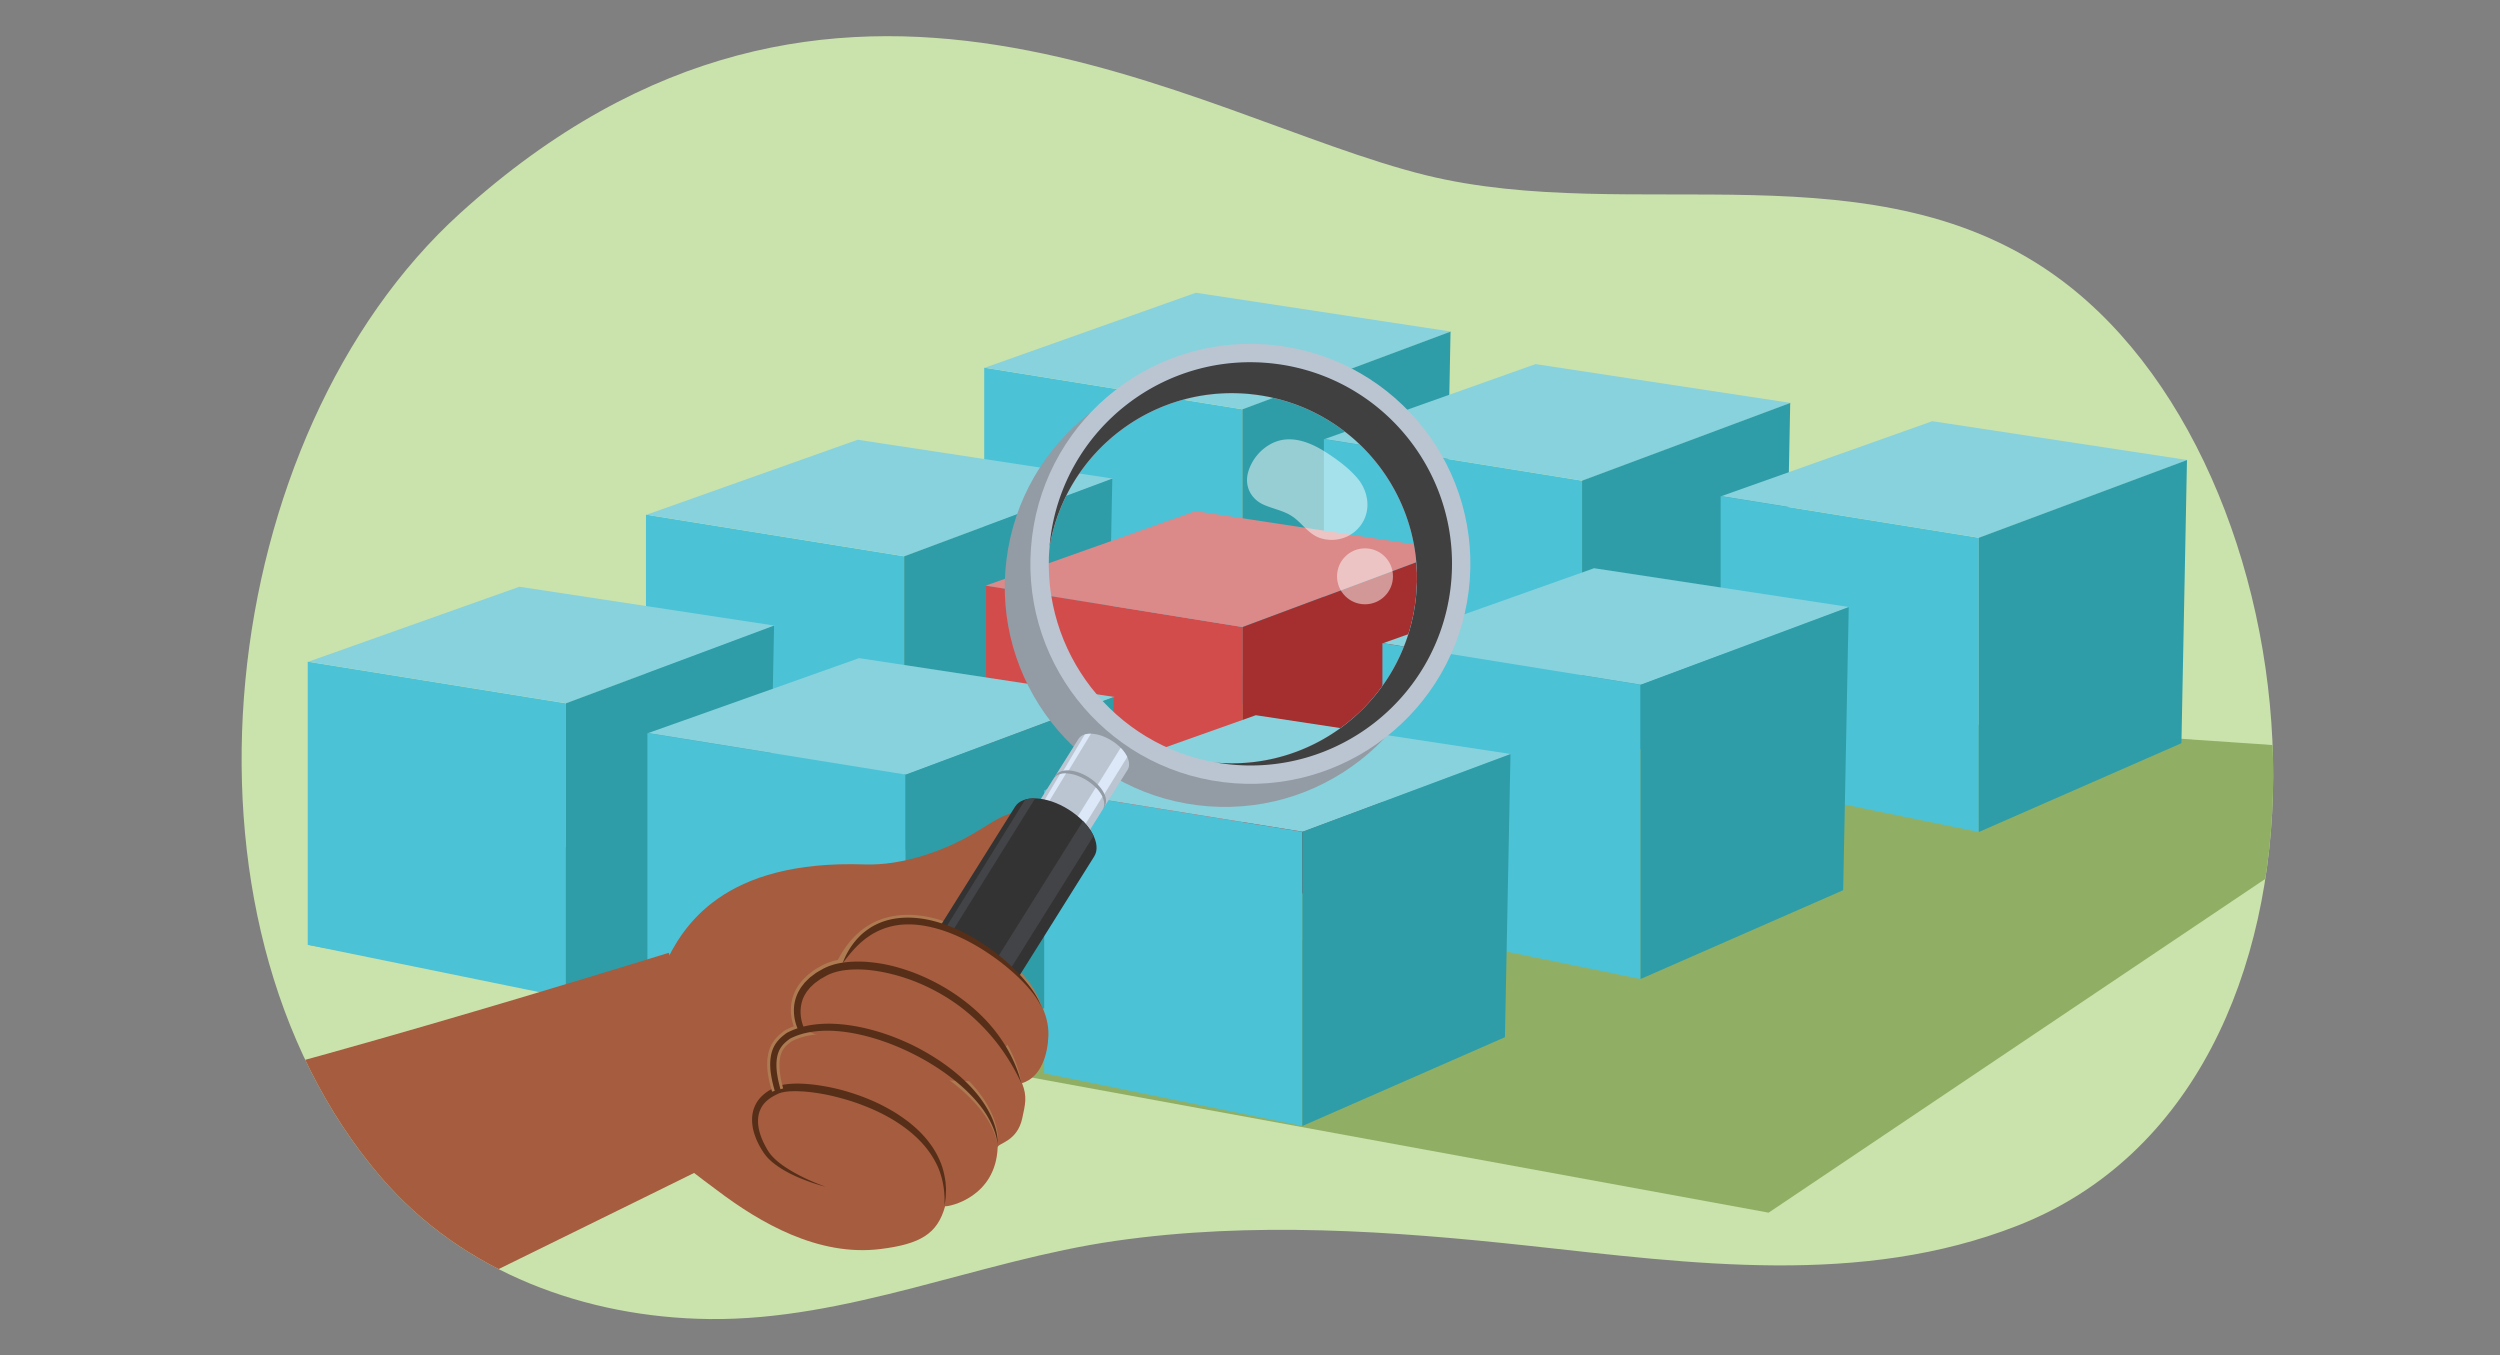
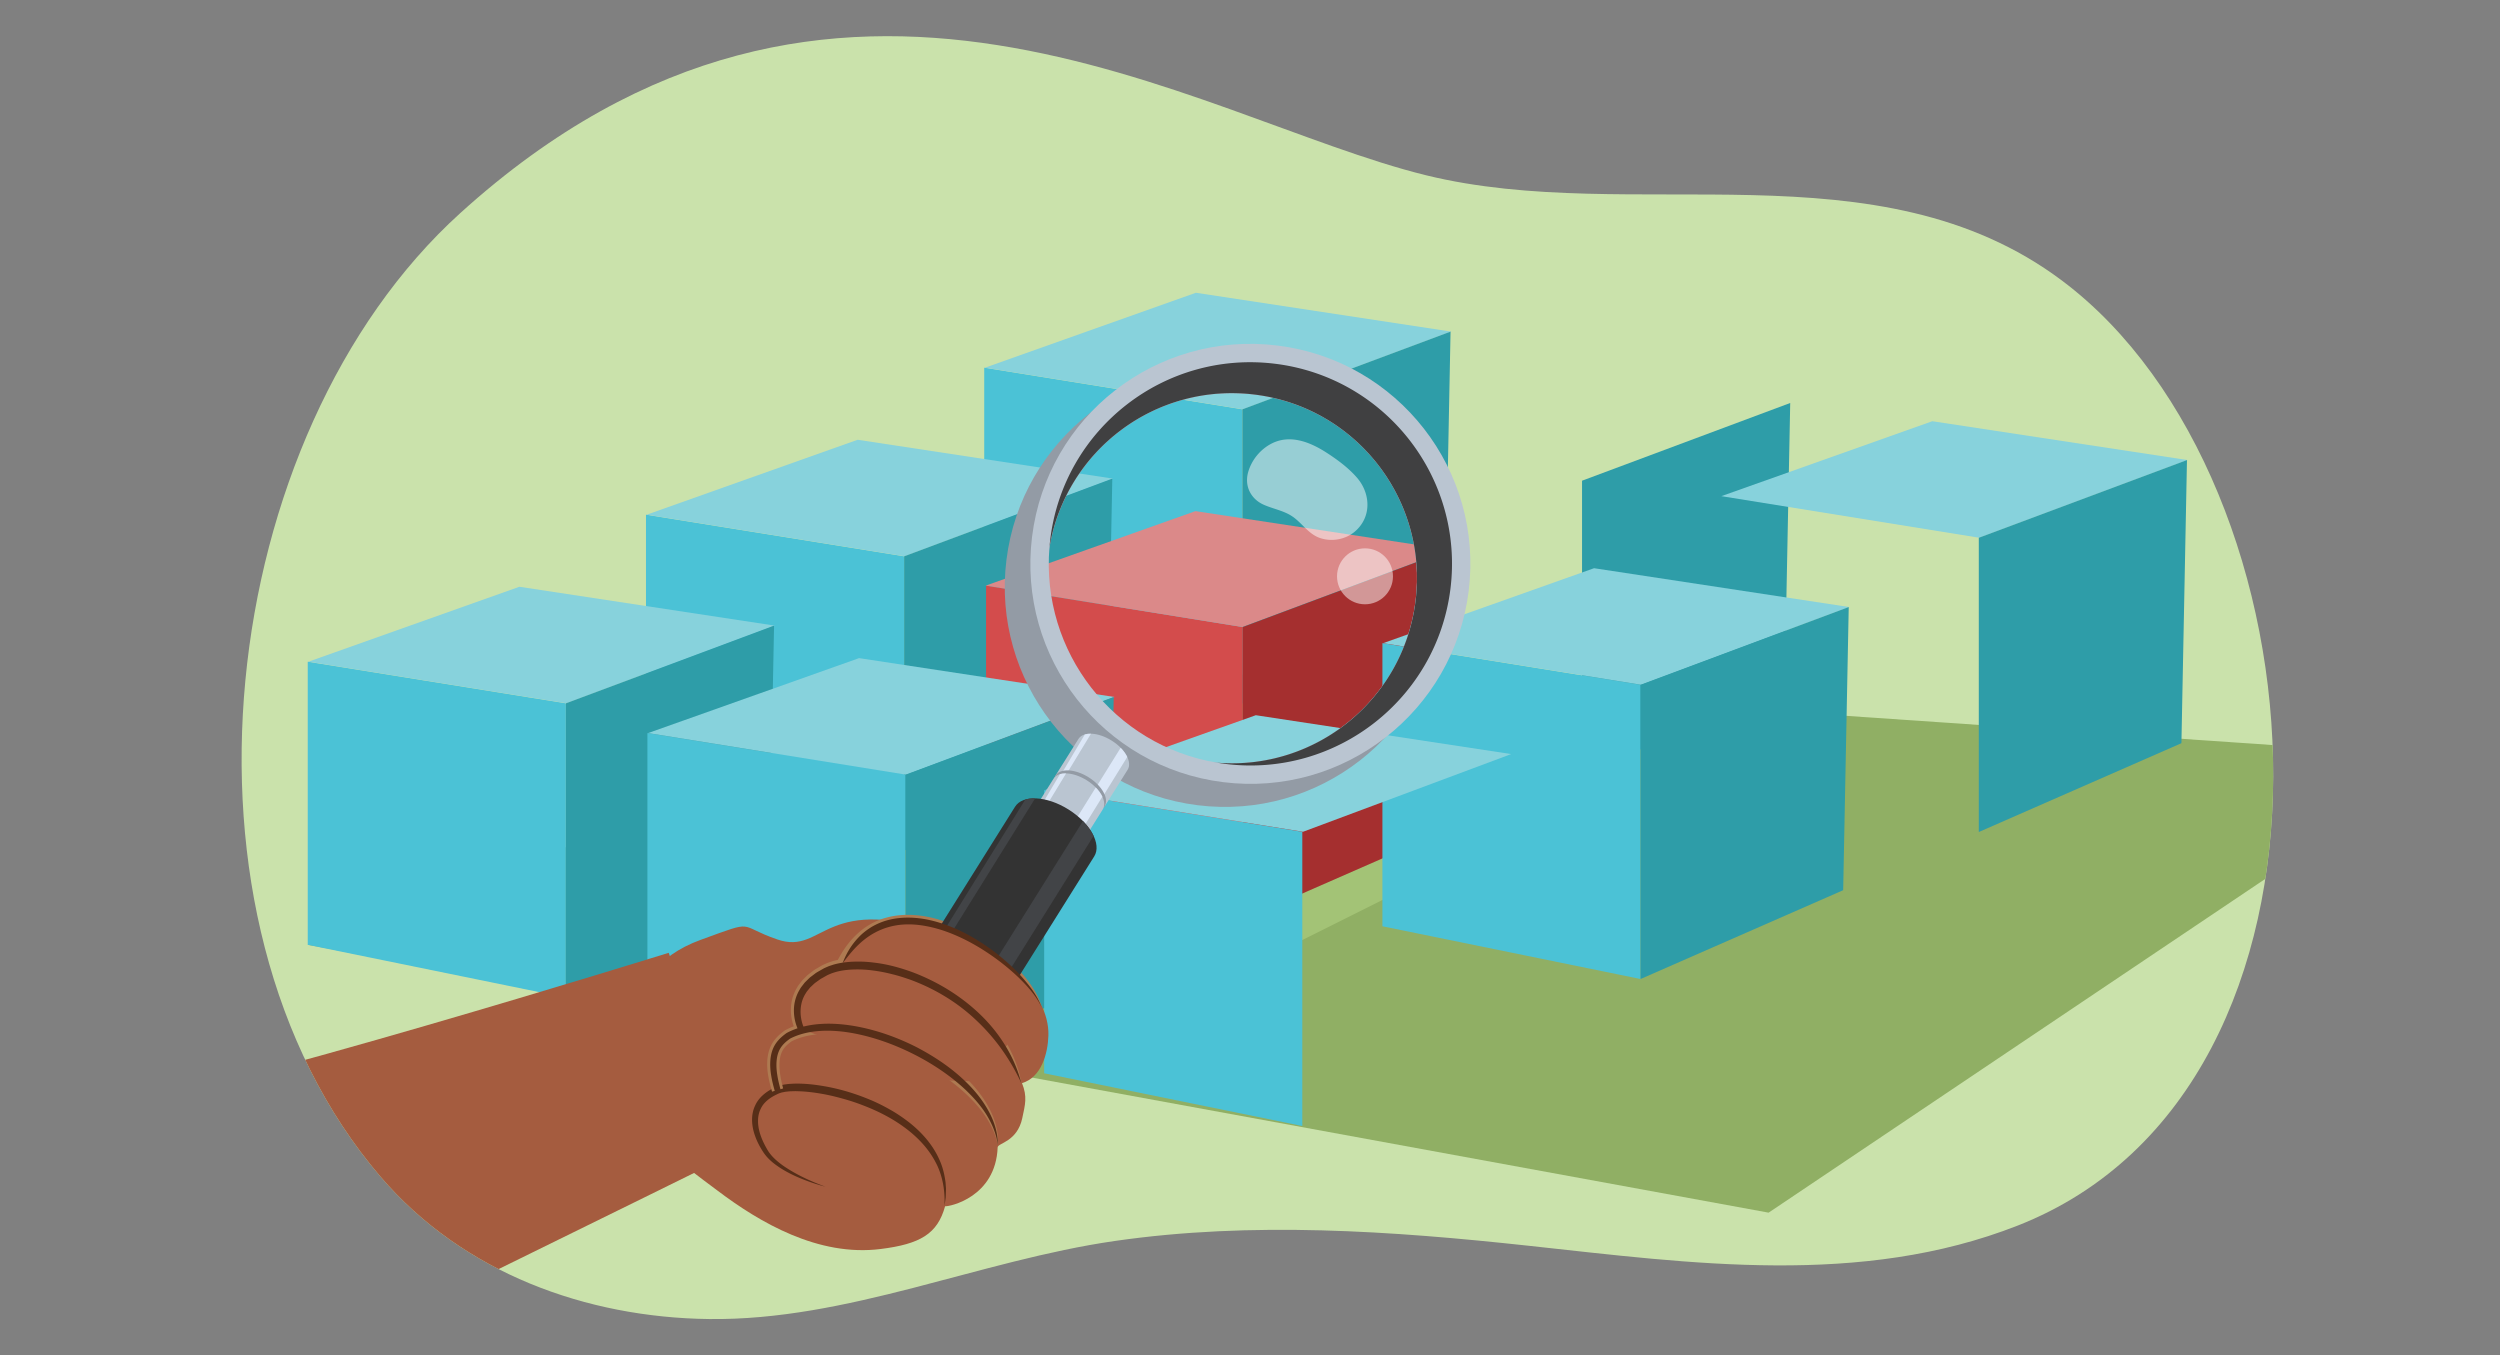
<svg xmlns="http://www.w3.org/2000/svg" xmlns:xlink="http://www.w3.org/1999/xlink" role="document" aria-labelledby="Mada5_01.200_title" viewBox="0 0 760 412">
  <rect x="0" y="0" width="760" height="412" fill="#808080" stroke="none" />
  <title id="Mada5_01.200_title">Magnifying glass red cube</title>
  <switch>
    <g>
      <defs>
        <path id="Mada5_01.200a" d="M433.437 53.262c62.925 15.458 137.278-9.973 193.346 31.994 81.989 61.369 93.858 245.222-13.398 287.318-47.731 18.734-99.181 11.503-148.611 6.145-41.735-4.524-84.099-7.487-125.845-1.466-41.277 5.953-81.349 24.263-123.404 23.736-37.209-.466-74.711-13.915-99.844-43.27-67.563-78.913-50.104-225.61 24.262-292.954C254.268-38.764 363.121 35.988 433.437 53.262z" />
      </defs>
      <clipPath id="Mada5_01.200b">
        <use xlink:href="#Mada5_01.200a" overflow="visible" />
      </clipPath>
      <g clip-path="url(#Mada5_01.200b)">
        <path d="M433.437 53.262c62.925 15.458 137.278-9.973 193.346 31.994 81.989 61.369 93.858 245.222-13.398 287.318-47.731 18.734-99.181 11.503-148.611 6.145-41.735-4.524-84.099-7.487-125.845-1.466-41.277 5.953-81.349 24.263-123.404 23.736-37.209-.466-74.711-13.915-99.844-43.27-67.563-78.913-50.104-225.61 24.262-292.954C254.268-38.764 363.121 35.988 433.437 53.262z" fill="#cae2ab" />
        <path fill="#90af64" d="M93.554 287.229l444.105 81.42L743.8 230.12l-422.951-28.961z" />
        <path fill="#4bc2d6" d="M377.68 213.885l-78.475-16.032v-86.07l78.475 12.657z" />
        <path fill="#87d2dc" d="M299.413 111.783L363.544 89l77.631 11.813-63.286 23.627z" />
        <path fill="#2e9da8" d="M377.68 124.44l63.287-23.627-1.688 86.07-61.599 27.002z" />
        <path fill="#4bc2d6" d="M274.855 258.573l-78.476-16.032v-86.07l78.476 12.657z" />
        <path fill="#87d2dc" d="M196.588 156.471l64.13-22.783 77.632 11.813-63.287 23.627z" />
        <path fill="#2e9da8" d="M274.855 169.128l63.286-23.627-1.688 86.07-61.598 27.002z" />
        <path fill="#a3c376" d="M305.465 264.199l84.71 24.435 70.048-35.024-71.677-8.145z" />
        <path fill="#4bc2d6" d="M172.029 303.261l-78.475-16.032v-86.07l78.475 12.657z" />
        <path fill="#87d2dc" d="M93.762 201.159l64.131-22.783 77.631 11.813-63.287 23.627z" />
        <path fill="#2e9da8" d="M172.029 213.816l63.286-23.627-1.687 86.07-61.599 27.002z" />
        <g>
-           <path fill="#4bc2d6" d="M480.94 235.578l-78.476-16.032v-86.07l78.476 12.658z" />
-           <path fill="#87d2dc" d="M402.673 133.476l64.13-22.783 77.632 11.814-63.287 23.627z" />
+           <path fill="#4bc2d6" d="M480.94 235.578l-78.476-16.032l78.476 12.658z" />
          <path fill="#2e9da8" d="M480.94 146.134l63.286-23.627-1.688 86.069-61.598 27.002z" />
        </g>
        <g>
          <path fill="#d34c4c" d="M377.801 279.565l-78.034-15.943v-85.586l78.034 12.586z" />
          <path fill="#db8989" d="M299.639 178.036l63.77-22.655 77.195 11.747-62.931 23.494z" />
          <path fill="#a52f2f" d="M377.801 190.622l62.931-23.494-1.678 85.586-61.253 26.851z" />
        </g>
        <g>
          <path fill="#4bc2d6" d="M275.288 324.954l-78.475-16.032v-86.07l78.475 12.657z" />
          <path fill="#87d2dc" d="M197.022 222.852l64.13-22.783 77.631 11.813-63.286 23.627z" />
          <path fill="#2e9da8" d="M275.288 235.509l63.287-23.627-1.688 86.07-61.599 27.002z" />
        </g>
        <g>
-           <path fill="#4bc2d6" d="M601.554 252.933L523.078 236.9v-86.069l78.476 12.657z" />
          <path fill="#87d2dc" d="M523.287 150.831l64.13-22.783 77.632 11.813-63.287 23.627z" />
          <path fill="#2e9da8" d="M601.554 163.488l63.286-23.627-1.688 86.07-61.598 27.002z" />
        </g>
        <g>
          <path fill="#4bc2d6" d="M498.728 297.621l-78.475-16.033v-86.069l78.475 12.657z" />
          <path fill="#87d2dc" d="M420.461 195.519l64.131-22.783 77.631 11.813-63.286 23.627z" />
          <path fill="#2e9da8" d="M498.728 208.176l63.287-23.627-1.688 86.07-61.599 27.002z" />
        </g>
        <g>
          <path fill="#4bc2d6" d="M395.902 342.309l-78.475-16.033v-86.069l78.475 12.657z" />
          <path fill="#87d2dc" d="M317.636 240.207l64.13-22.783 77.631 11.813-63.286 23.627z" />
-           <path fill="#2e9da8" d="M395.902 252.864l63.287-23.627-1.688 86.07-61.599 27.002z" />
        </g>
      </g>
      <g clip-path="url(#Mada5_01.200b)">
        <path d="M26.764 338.013c38.027-5.297 176.521-48.362 176.521-48.362l21.225 60.264S44.782 438.629 16.782 451.214c-26.367 11.851-76.64 9.956-87.091-25.705-9.594-32.736-20.782-208.621-20.782-208.621l117.764-5.53s2.871 87.994.091 126.655z" fill="#a55c3f" />
-         <path d="M-78.349 372.381c-6.877-63.314-12.742-155.493-12.742-155.493l117.764-5.53s2.455 75.317.619 117.2C2.869 362.37-36.94 373.384-78.349 372.381z" fill="#7c4535" />
        <path d="M267.743 379.695c12.026-1.51 17.253-4.599 19.564-12.995 1.264.16 15.406-2.725 15.982-17.92.048-1.306 5.96-1.644 7.488-8.895.86-4.097 1.587-6.433-.088-10.616 5.913-1.751 7.86-8.996 8.024-14.479.4-13.483-15.415-25.908-29.215-29.96-39.265-14.479-38.675 5.775-53.191.763-12.526-4.306-6.055-6.142-23.272.108-27.751 10.07-19.707 37.024-20.767 42.28-2.802 13.901 15.182 25.897 25.815 33.935 12.844 9.707 30.666 20.189 49.66 17.779z" fill="#a55c3f" />
-         <path d="M232.727 357.867c-41.768-29.167-34.964-55.084-30.823-64.179 5.485-12.055 17.811-32.375 60.995-30.901 11.323.391 24.056-4.055 33.321-9.566 8.142-4.864 11.563-7.918 16.919-4.944 5.464 3.026 2.703 14.454.003 18.579-8.388 12.862-23.862 20.317-30.202 20.636 10.097 4.369 14.992 7.16 22.094 9.777" fill="#a55c3f" />
        <path d="M250.945 360.755c-2.312-.581-4.579-1.345-6.804-2.223-2.228-.875-4.406-1.905-6.465-3.179-2.038-1.282-4.049-2.778-5.495-4.886-1.363-2.024-2.48-4.253-3.116-6.684-.601-2.413-.692-5.158.454-7.594 1.061-2.48 3.259-4.216 5.493-5.344l.853-.423c.295-.134.636-.233.954-.348.327-.129.638-.162.957-.242.318-.071.637-.144.948-.174a18.262 18.262 0 011.874-.187 22.613 22.613 0 011.855-.052c2.462 0 4.886.268 7.283.65 4.795.76 9.476 2.106 13.966 3.929 2.254.89 4.44 1.957 6.556 3.151 2.129 1.17 4.155 2.536 6.083 4.027 3.819 3.006 7.193 6.775 9.186 11.272 1.047 2.217 1.611 4.63 1.921 7.022l.131 1.809c-.003.604-.033 1.207-.049 1.807l-.031.899-.121.892-.264 1.772c.243-4.759-.595-9.52-2.834-13.59-2.194-4.081-5.472-7.485-9.199-10.233-3.724-2.773-7.914-4.921-12.259-6.622a61.967 61.967 0 00-6.647-2.219c-2.25-.63-4.528-1.171-6.829-1.551-2.298-.389-4.618-.648-6.916-.707a20.356 20.356 0 00-1.713.013c-.573.008-1.128.065-1.68.132-.283.02-.545.077-.809.131-.257.06-.547.084-.775.177-.242.086-.479.139-.728.246l-.753.357c-1.974.965-3.794 2.32-4.688 4.246-.979 1.883-1.019 4.175-.556 6.363.483 2.203 1.482 4.312 2.66 6.301 1.153 1.912 2.958 3.452 4.86 4.794 3.874 2.634 8.228 4.645 12.697 6.268z" fill="#572e18" />
        <path d="M303.334 348.157c-.638-3.313-2.057-6.273-3.854-8.934-1.81-2.659-4.008-5.023-6.385-7.184-4.773-4.315-10.274-7.812-16.04-10.709-5.775-2.882-11.918-5.09-18.204-6.286-3.141-.581-6.331-.849-9.449-.666-3.11.186-6.162.853-8.801 2.211l.205-.128c-.583.41-1.106.819-1.572 1.243-.442.433-.837.88-1.147 1.373-.63.977-.957 2.168-1.08 3.47-.118 1.303-.039 2.692.175 4.099.185 1.406.529 2.825.89 4.241l-3.365.976c-.441-1.516-.865-3.045-1.131-4.648a19.423 19.423 0 01-.302-4.985c.129-1.715.57-3.557 1.564-5.165.487-.805 1.092-1.515 1.729-2.151a19.99 19.99 0 011.972-1.623l.094-.069.111-.06c3.271-1.756 6.859-2.565 10.375-2.842 3.53-.274 7.027-.012 10.446.524 6.844 1.092 13.391 3.394 19.509 6.491 6.079 3.162 11.768 7.191 16.445 12.285 2.319 2.552 4.363 5.405 5.821 8.555 1.462 3.13 2.297 6.621 1.994 9.982z" fill="#ae7a51" />
        <path d="M310.49 329.298c-2.031-3.527-4.164-6.848-6.553-9.938-2.386-3.089-5.031-5.921-7.856-8.549-5.643-5.282-12.457-9.24-19.663-11.929-1.818-.627-3.646-1.236-5.512-1.671-1.857-.47-3.733-.848-5.617-1.08a33.963 33.963 0 00-5.627-.3c-1.852.061-3.689.25-5.384.719-.41.137-.834.253-1.235.4-.387.178-.772.303-1.167.515l-1.188.66c-.403.213-.799.433-1.144.703l-1.086.761c-.343.27-.636.579-.961.863-.156.147-.327.285-.472.438l-.397.487c-.257.329-.57.629-.754.997a9.288 9.288 0 00-1.56 4.638c-.023.42-.044.842-.005 1.27.001.428.071.854.125 1.283.079.423.153.856.278 1.268.098.406.274.861.383 1.146l-3.113 1.607a12.273 12.273 0 01-.703-1.652c-.2-.535-.34-1.084-.479-1.636-.247-1.11-.402-2.255-.371-3.419.016-2.319.665-4.713 1.911-6.707.266-.534.653-.965.999-1.434l.535-.69c.19-.216.4-.407.6-.611.41-.394.805-.819 1.235-1.183l1.335-1.017c.438-.36.911-.636 1.387-.905l1.424-.823c.483-.269 1.044-.486 1.566-.726.534-.209 1.073-.373 1.611-.558 4.327-1.235 8.664-1.193 12.835-.681 4.191.489 8.234 1.621 12.135 3.061 7.78 2.944 14.933 7.482 20.848 13.312a43.743 43.743 0 017.512 9.854c2.01 3.604 3.477 7.504 4.128 11.527z" fill="#ae7a51" />
        <path d="M316.646 306.231c-1.649-2.72-3.766-4.967-5.981-7.123-1.119-1.062-2.235-2.126-3.432-3.1a36.937 36.937 0 00-1.768-1.486 47.24 47.24 0 00-1.817-1.425c-4.874-3.746-10.246-6.894-15.933-8.981-2.845-1.025-5.771-1.772-8.704-2.1-2.931-.319-5.879-.165-8.623.628a18.824 18.824 0 00-7.391 4.14c-2.134 1.935-3.854 4.353-5.334 6.943l-3.11-1.613c1.498-2.945 3.419-5.752 5.914-8.088 2.472-2.348 5.564-4.135 8.883-5.035 3.314-.93 6.767-1.063 10.076-.677 3.321.376 6.515 1.283 9.551 2.48 6.09 2.385 11.546 5.957 16.483 10.057a32.95 32.95 0 011.801 1.602 38.012 38.012 0 011.736 1.672 37.115 37.115 0 011.636 1.773c.544.59 1.055 1.214 1.542 1.856 1.965 2.519 3.743 5.346 4.471 8.477z" fill="#ae7a51" />
        <g>
          <path d="M305.962 170.177c-4.553 36.654 21.471 70.06 58.125 74.612 36.654 4.553 70.06-21.471 74.612-58.125 4.553-36.654-21.471-70.06-58.125-74.612-36.654-4.552-70.059 21.471-74.612 58.125zm75.474-50.224c30.835 3.83 52.726 31.931 48.896 62.766-3.83 30.835-31.931 52.726-62.766 48.896s-52.726-31.931-48.896-62.766c3.83-30.834 31.931-52.726 62.766-48.896z" fill="#939ba5" />
          <path d="M313.746 163.168c-4.553 36.654 21.471 70.059 58.125 74.612 36.654 4.553 70.06-21.471 74.612-58.125 4.553-36.654-21.471-70.06-58.125-74.612-36.655-4.553-70.06 21.471-74.612 58.125zm67.69-43.215c30.835 3.83 52.726 31.931 48.896 62.766-3.728 30.014-30.453 51.551-60.311 49.143-31.405-5.221-53.61-33.725-50.99-65.452 4.97-29.54 32.39-50.185 62.405-46.457z" fill="#bac5d1" />
          <path d="M387.669 110.588c33.592 4.173 57.442 34.787 53.269 68.379-4.173 33.592-34.787 57.442-68.379 53.269a63.214 63.214 0 01-2.532-.372c29.855 2.404 56.577-19.132 60.305-49.144 3.83-30.835-18.062-58.936-48.896-62.766-30.012-3.728-57.431 16.914-62.404 46.45.07-.847.153-1.696.259-2.547 4.172-33.592 34.786-57.442 68.378-53.269z" fill="#404041" />
          <g fill="#d0edfb">
            <path d="M368.818 231.755zM367.566 231.616zM318.841 167.602zM370.027 231.864h-.002.002z" opacity=".19" />
          </g>
          <path d="M379.119 146.565c.228 3.046 2.157 5.607 5.105 6.899 2.842 1.246 6.034 1.778 8.607 3.502 2.995 2.007 4.899 5.372 8.435 6.584 3.545 1.215 7.822.514 10.768-2.089 5.061-4.473 4.517-11.514.593-16.121-2.618-3.073-6.146-5.671-9.531-7.837-4.814-3.079-10.92-5.579-16.596-2.627-3.384 1.76-6.028 4.986-7.063 8.673a8.741 8.741 0 00-.318 3.016z" opacity=".5" fill="#fff" />
          <circle cx="414.959" cy="175.202" r="8.503" opacity=".5" fill="#fff" />
          <path d="M342.804 234l-7.008 11.177-14.947-9.371 7.008-11.177c1.445-2.304 5.962-2.074 10.089.513 4.127 2.588 6.302 6.554 4.858 8.858z" fill="#bac5d1" />
          <path d="M329.798 223.263l-7.854 13.23 1.121.703 8.591-14.149c-.677-.015-1.305.055-1.858.216zM340.68 227.325l-9.36 15.045 2.745 1.721 8.621-13.971c-.439-.933-1.119-1.89-2.006-2.795z" fill="#dce7f7" />
          <ellipse transform="rotate(-57.915 328.301 240.48)" cx="328.323" cy="240.491" rx="4.924" ry="8.821" fill="#939ba5" />
          <g>
            <path d="M335.236 246.071l-7.008 11.177-14.947-9.371 7.008-11.177c1.445-2.304 5.962-2.074 10.089.513 4.127 2.588 6.302 6.554 4.858 8.858z" fill="#bac5d1" />
            <path d="M322.23 235.334l-7.853 13.23 1.121.703 8.591-14.149c-.678-.015-1.306.055-1.859.216zM333.111 239.396l-9.36 15.045 2.745 1.721 8.621-13.971c-.438-.933-1.118-1.89-2.006-2.795z" fill="#dce7f7" />
            <ellipse transform="rotate(-57.915 320.734 252.55)" cx="320.755" cy="252.562" rx="4.924" ry="8.821" fill="#939ba5" />
          </g>
          <g>
            <path d="M308.57 245.253c2.326-3.711 9.601-3.34 16.248.827 6.647 4.168 10.15 10.554 7.824 14.266l-31.21 49.779-27.605-9.456 34.743-55.416z" fill="#333" />
            <path d="M311.697 243.053c.891-.259 1.902-.372 2.992-.349l-36.928 59.313-2.162-.741 36.098-58.223zM329.221 249.596c1.429 1.457 2.525 2.999 3.231 4.501L298.148 309l-5.028-1.722 36.101-57.682z" fill="#424447" />
          </g>
          <path d="M316.646 306.231c-5.029-13.385-44.917-43.437-60.538-13.311l48.427 26.561 12.111-13.25z" fill="#a55c3f" />
          <path d="M310.49 329.298c-10.684-30.054-46.321-40.467-59.437-33.917-13.116 6.55-7.515 17.403-7.515 17.403l41.257 15.547 25.695.967z" fill="#a55c3f" />
          <g>
            <path d="M256.108 292.92c1.092-2.974 2.763-5.801 5.062-8.128 1.126-1.188 2.461-2.175 3.863-3.042a20.03 20.03 0 014.549-1.943c3.187-.896 6.527-1.029 9.749-.654 3.233.366 6.36 1.26 9.348 2.421 2.994 1.159 5.848 2.625 8.553 4.31a63.188 63.188 0 017.714 5.601c2.429 2.045 4.698 4.279 6.736 6.71 2.028 2.418 3.916 5.046 4.963 8.035-1.33-2.862-3.337-5.307-5.49-7.563-2.17-2.248-4.533-4.299-6.996-6.206-4.952-3.771-10.357-6.989-16.148-9.127-2.893-1.06-5.886-1.821-8.906-2.16-3.017-.33-6.079-.177-8.949.652-2.875.8-5.537 2.255-7.863 4.19-2.33 1.945-4.3 4.343-6.185 6.904z" fill="#572e18" />
          </g>
          <g>
            <path d="M310.49 329.298a64.05 64.05 0 00-5.978-10.314 60.472 60.472 0 00-7.774-8.859c-5.697-5.418-12.58-9.552-19.939-12.271-1.853-.641-3.717-1.262-5.623-1.709a46.745 46.745 0 00-5.748-1.11 35.085 35.085 0 00-5.802-.314c-1.923.058-3.84.282-5.646.792-.44.149-.892.278-1.324.441-.419.194-.846.342-1.261.568l-1.243.701c-.42.227-.833.462-1.201.752l-1.146.82c-.364.291-.682.627-1.028.937-.167.16-.347.31-.504.479l-.431.535c-.279.362-.61.693-.814 1.1-2.043 3.017-2.098 7.18-.67 10.513l.037.087a.92.92 0 01-1.675.759 13.794 13.794 0 01-1.367-6.295 12.192 12.192 0 011.834-6.211c.246-.495.614-.895.938-1.331l.501-.643c.179-.201.379-.38.569-.571.389-.369.759-.767 1.168-1.109l1.275-.958c.415-.34.871-.602 1.33-.856l1.37-.781c.462-.254.982-.449 1.472-.673.502-.193 1.015-.345 1.522-.517 2.05-.591 4.141-.841 6.215-.917a37.369 37.369 0 016.183.296c4.092.472 8.062 1.581 11.892 2.992 7.628 2.914 14.711 7.277 20.572 12.97 5.837 5.684 10.322 12.876 12.296 20.697z" fill="#572e18" />
          </g>
          <g>
            <path d="M303.334 348.157c-.395-3.33-1.695-6.409-3.392-9.193-1.718-2.785-3.905-5.248-6.259-7.509-4.759-4.489-10.278-8.16-16.137-11.093-5.861-2.93-12.1-5.164-18.522-6.326-3.209-.565-6.472-.838-9.689-.634-3.208.205-6.39.904-9.185 2.356l.105-.066c-1.206.844-2.253 1.754-2.962 2.895-.72 1.13-1.077 2.481-1.203 3.884-.119 1.407-.036 2.867.206 4.317.209 1.454.577 2.899.962 4.337l.007.027a.903.903 0 01-1.742.477c-.417-1.493-.817-2.996-1.06-4.551-.272-1.544-.391-3.144-.27-4.767.126-1.613.537-3.296 1.44-4.751.443-.729.996-1.375 1.585-1.963a18.834 18.834 0 011.873-1.532l.05-.036.055-.029c3.115-1.662 6.574-2.441 9.992-2.698 3.43-.253 6.855.003 10.206.555 6.707 1.127 13.157 3.402 19.191 6.451 5.986 3.126 11.657 6.98 16.349 11.901 2.342 2.451 4.397 5.205 5.947 8.229 1.56 3.003 2.512 6.375 2.453 9.719z" fill="#572e18" />
          </g>
        </g>
      </g>
    </g>
  </switch>
</svg>